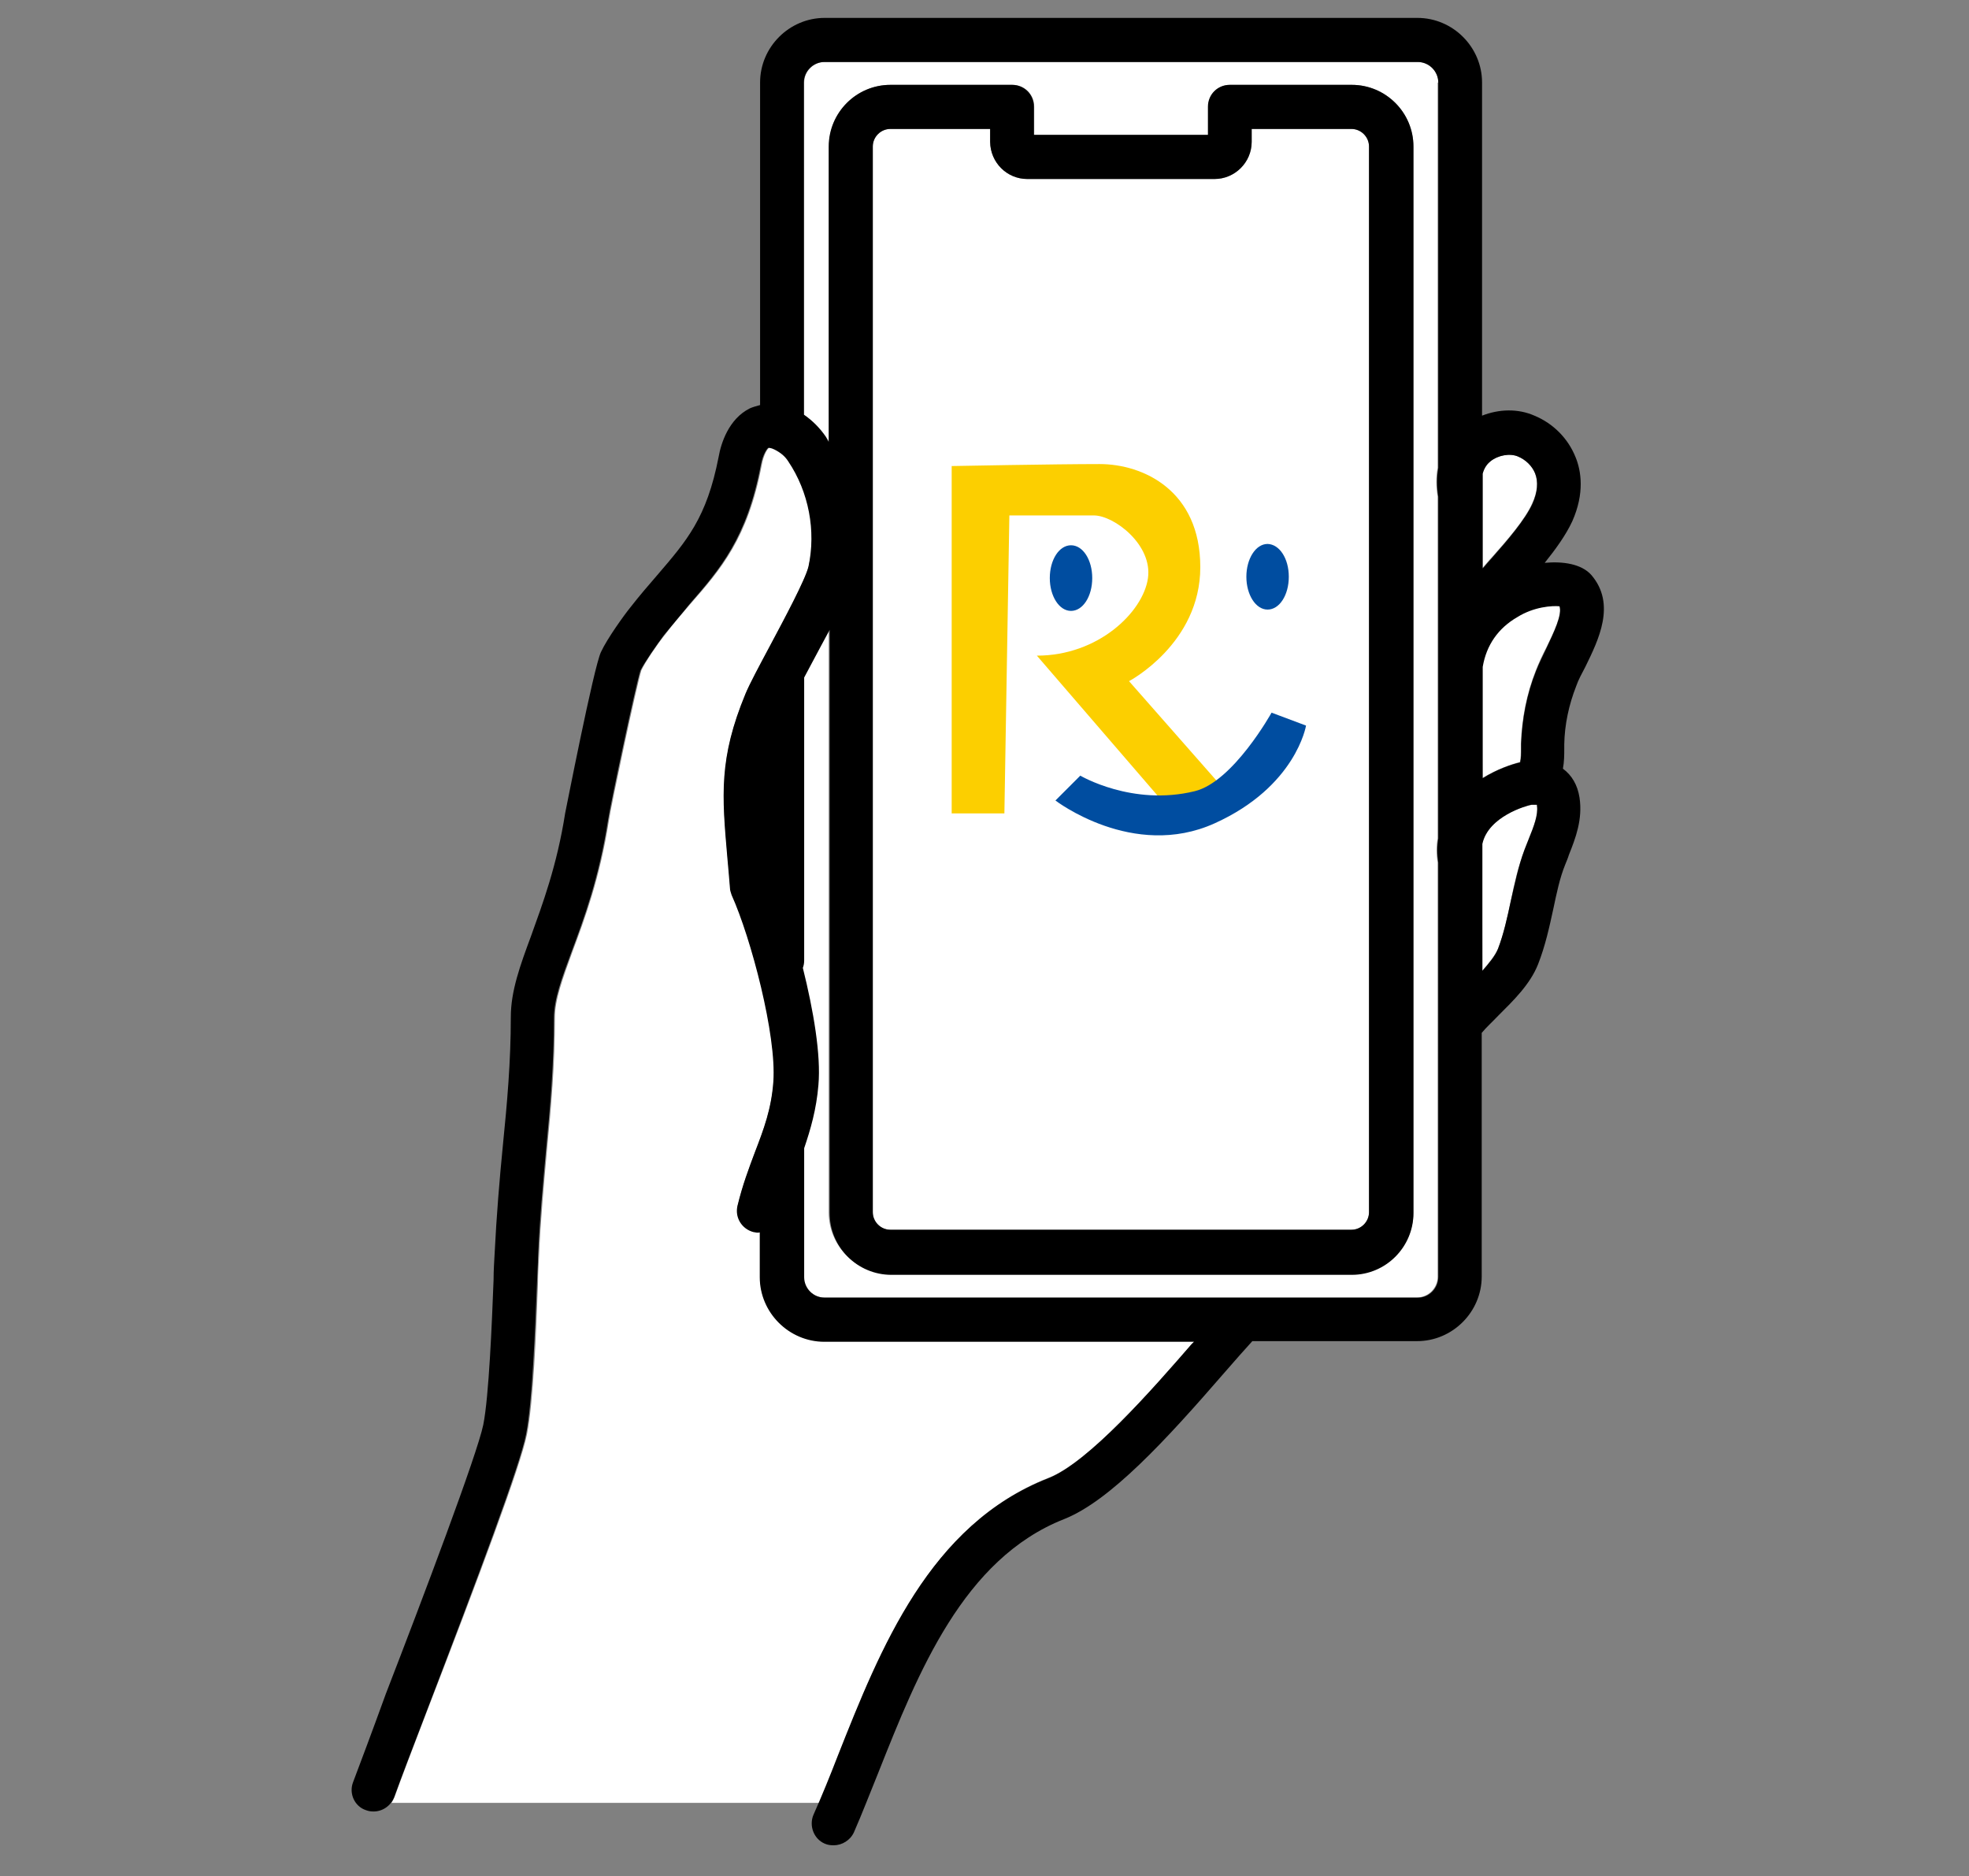
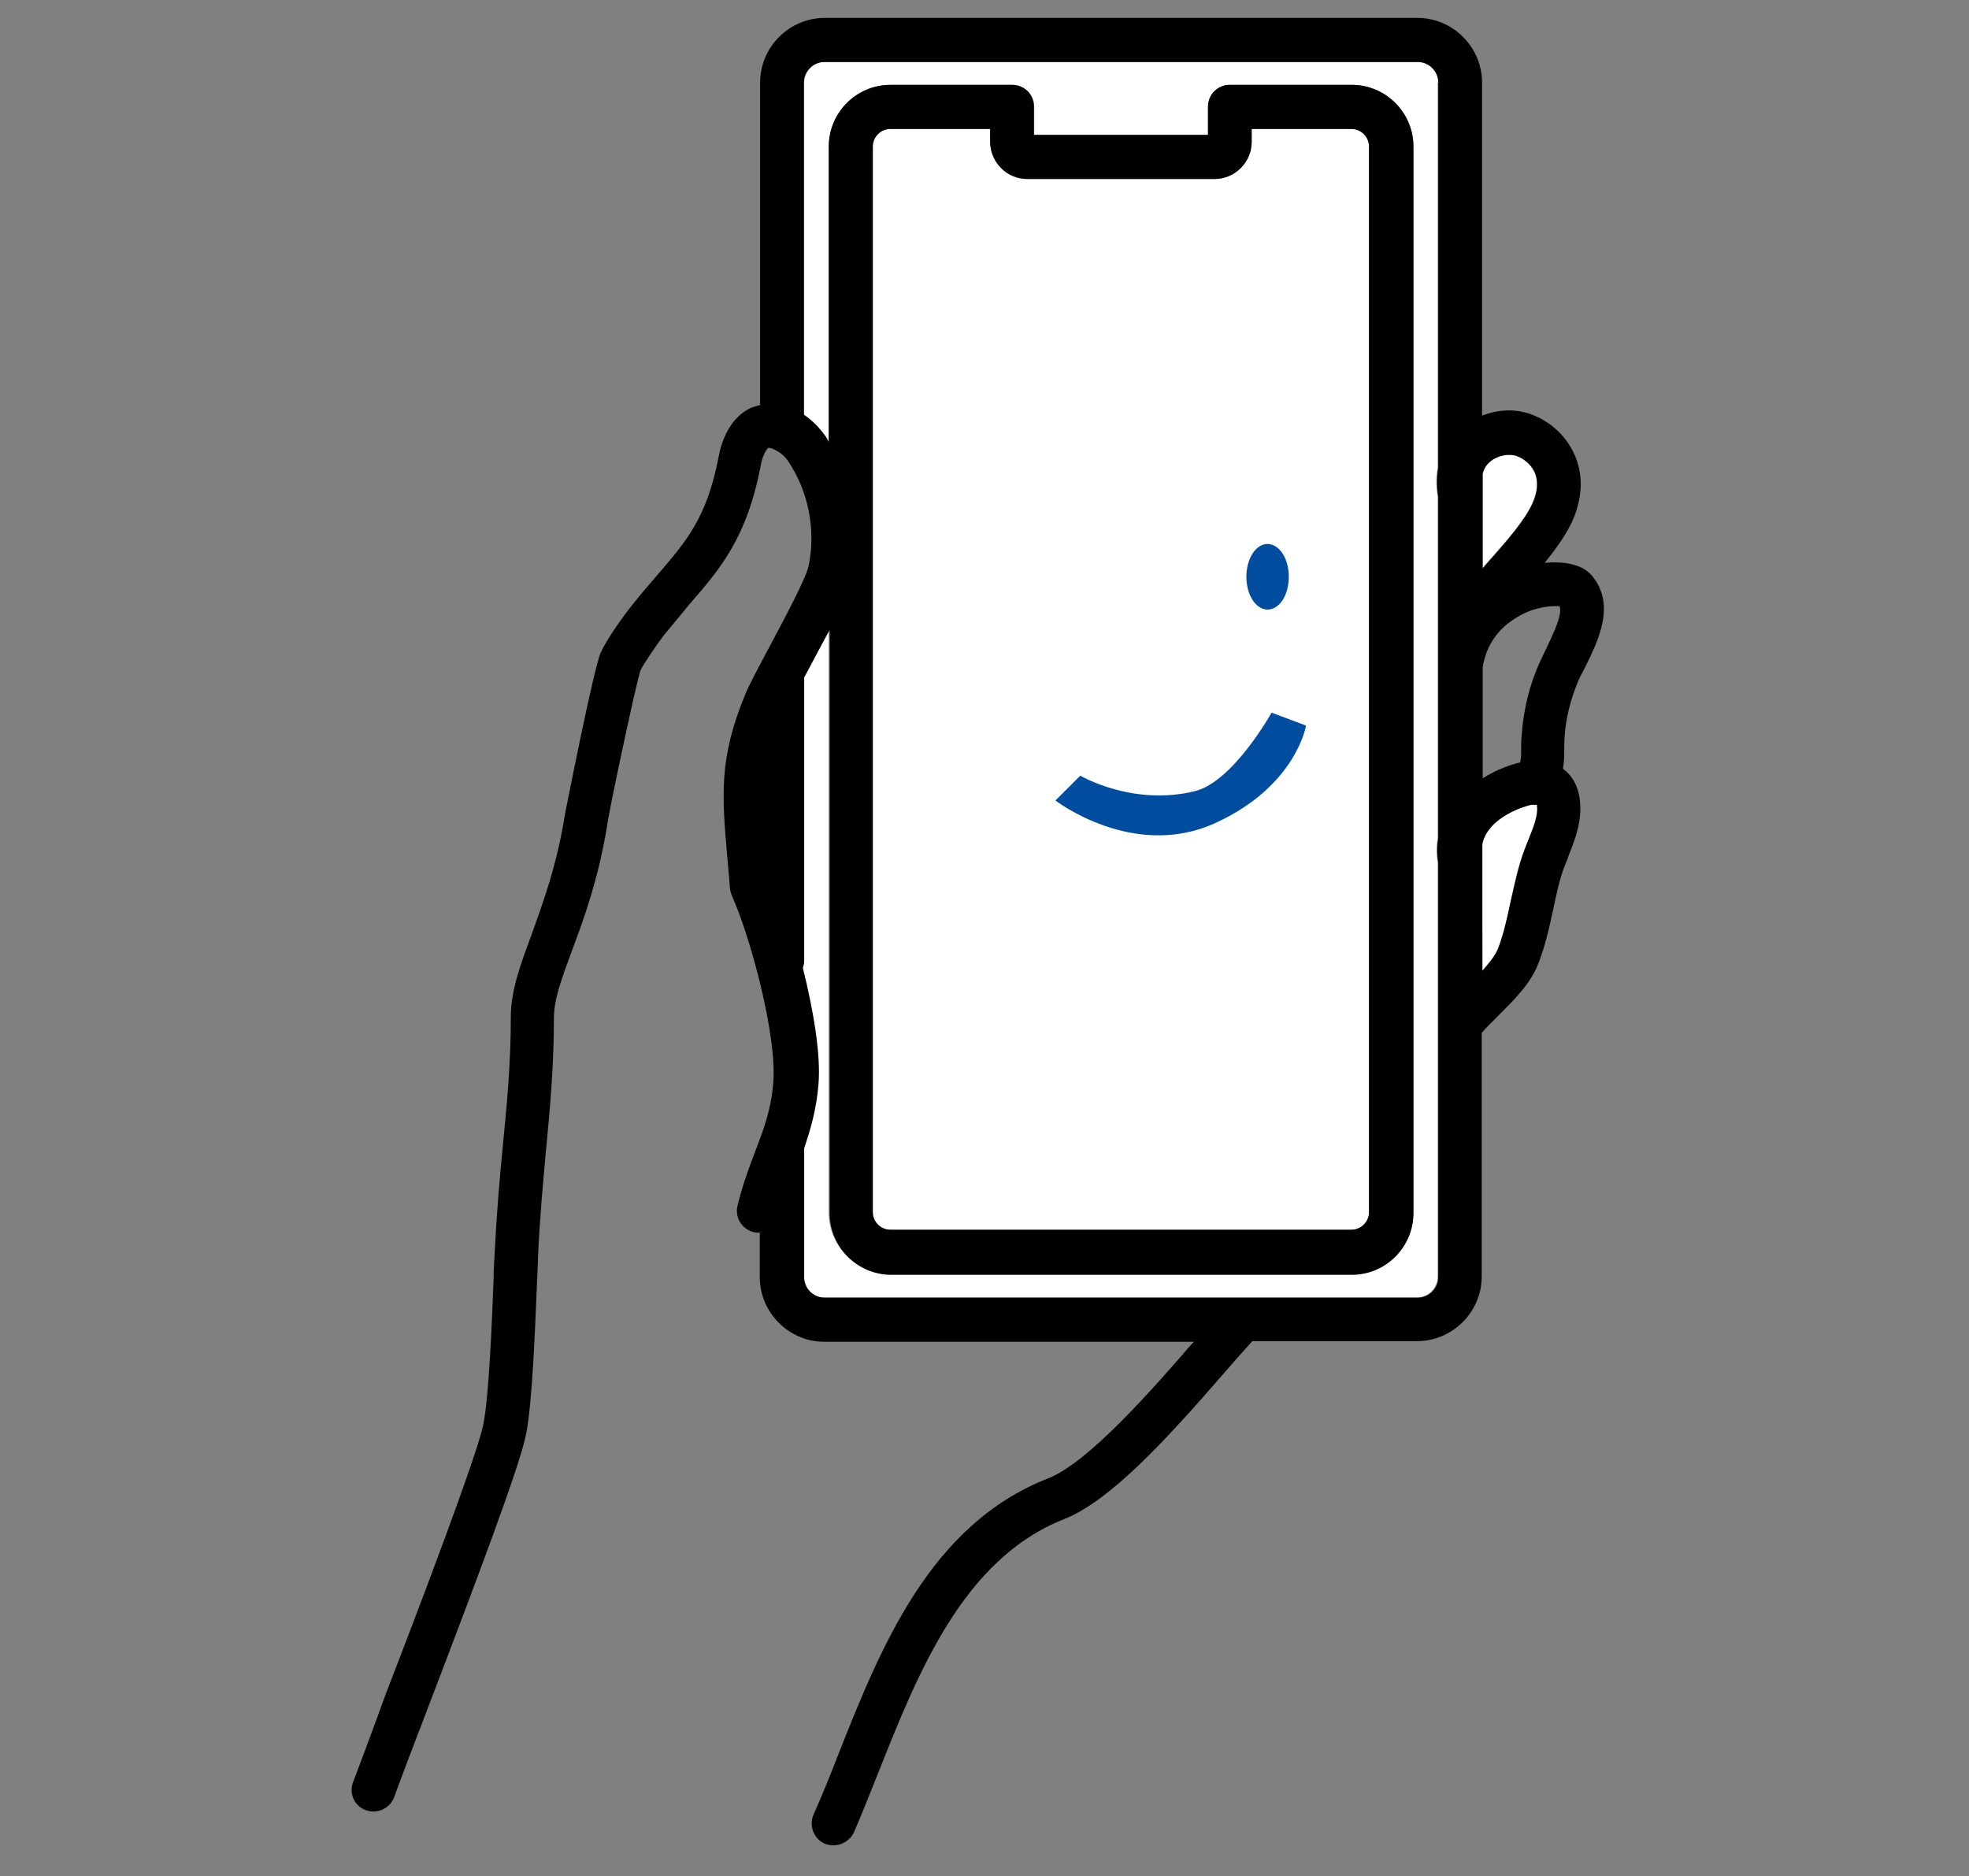
<svg xmlns="http://www.w3.org/2000/svg" version="1.1" id="_レイヤー_2" x="0px" y="0px" viewBox="0 0 594 566" style="enable-background:new 0 0 594 566;" xml:space="preserve">
  <rect x="0" y="0" width="594" height="566" fill="#808080" stroke="none" />
  <style type="text/css">
	.st0{fill:#FFFFFF;}
	.st1{fill:#FCCF00;}
	.st2{fill:#004DA0;}
</style>
  <g id="_レイヤー_1-2">
    <g>
      <path class="st0" d="M268.6,38.9c-2.9,0-5.3,2.4-5.3,5.3v321.5c0,2.9,2.4,5.3,5.3,5.3h139.1c2.9,0,5.3-2.4,5.3-5.3V44.2    c0-2.9-2.4-5.3-5.3-5.3h-30.1v3.9c0,6.1-5,11.2-11.2,11.2h-56.5c-6.1,0-11.2-5-11.2-11.2v-3.9L268.6,38.9L268.6,38.9z" />
-       <path class="st0" d="M233.9,135.5c-1-0.5-1.7-0.5-1.8-0.5c-0.5,0.3-1.7,2-2.3,5.3c-4.2,22-12.2,31.3-21.6,42    c-2.4,2.8-5,5.7-7.6,9.2c-2.2,2.7-6,8.3-7.1,10.7c-1.4,4.3-9.2,41.1-9.8,45.3c-2.7,17.3-7.3,29.7-11,39.6    c-2.9,8-5.3,14.4-5.3,19.9c0,14.1-1.1,26.7-2.4,40.1c-0.9,10.1-1.9,20.5-2.4,32.2c-0.1,2-0.3,4.6-0.3,7.6    c-0.5,14.4-1.4,36.2-3.3,45.7c-1.8,9.3-14.6,43.3-30.1,83.4c-4.3,11.2-8,20.9-9.9,26.2c-0.3,0.6-0.5,1.1-0.9,1.7h129.1    c1.9-4.6,3.8-9.3,5.7-14.3c13-32.7,27.8-69.8,63.5-83.8c12.1-4.7,31.6-27.1,43.2-40.4c0.3-0.3,0.5-0.5,0.8-0.8H248.8    c-10.7,0-19.5-8.8-19.5-19.5v-13.5c-0.6,0-1.3,0-1.9-0.1c-3.6-0.9-5.7-4.5-4.8-8c1.5-6.1,3.4-11.2,5.2-16c2.7-7.1,5-13.1,5.6-21.4    c1.1-13.8-6.7-43.2-12.6-56.3c-0.3-0.6-0.5-1.4-0.5-2.2c-0.3-3.3-0.5-6.5-0.8-9.3c-1.7-18.5-2.5-29.7,5.5-49.2    c1.3-3.1,4.1-8.3,7.3-14.3c4.3-8,10.8-20.1,11.7-24.1c2.4-10.7,0.1-22.5-6.1-31.7C237.1,137.6,235.5,136.4,233.9,135.5    L233.9,135.5z" />
      <path class="st0" d="M433.9,24.9c0-3.4-2.8-6.2-6.2-6.2H248.8c-3.4,0-6.2,2.8-6.2,6.2v100.3c2.5,1.7,4.8,3.9,6.5,6.5    c0.4,0.5,0.8,1.1,1,1.7V44.2c0-10.3,8.4-18.6,18.6-18.6h36.7c3.7,0,6.6,2.9,6.6,6.6v8.5h52.5v-8.5c0-3.7,2.9-6.6,6.6-6.6h36.7    c10.3,0,18.6,8.4,18.6,18.6v321.5c0,10.3-8.4,18.6-18.6,18.6H268.6c-10.3,0-18.6-8.4-18.6-18.6V189.9c-1.8,3.4-3.7,7.1-6,11.2    c-0.5,1-1.1,2.2-1.7,3.2v85.3c0,0.8-0.1,1.5-0.4,2.3c3.2,12.7,5.3,26.2,4.7,35.3c-0.6,7.5-2.3,13.5-4.3,19.1c0,0.1,0,0.3,0,0.4    v38.5c0,3.4,2.8,6.2,6.2,6.2h179c3.4,0,6.2-2.8,6.2-6.2V260.2c-0.4-2.5-0.4-5,0-7.3V149.8c-0.5-3.1-0.5-6,0-8.7V24.9L433.9,24.9z" />
-       <path class="st0" d="M447.2,234.7c4.5-2.7,8.9-4.2,11.3-4.8c0.3-1.1,0.3-2.7,0.3-4.2v-1.4c0.3-7.5,1.7-14.9,4.5-22    c0.9-2.3,2-4.7,3.2-7c2.2-4.5,4.8-9.8,3.9-12.5c-2.2-0.3-7.6,0.1-13,3.2c-5.7,3.3-9.2,8.3-10.4,15L447.2,234.7L447.2,234.7z" />
      <path class="st0" d="M447.2,292.8c2-2.3,3.8-4.5,4.7-6.6c1.8-4.5,2.8-9.4,3.9-14.6c1-5,2.2-10.2,4.1-15.3c0.4-1.1,0.9-2.2,1.3-3.3    c1.5-3.7,2.9-7.3,2.4-10.1v-0.3l0,0c-0.4,0-0.9,0-1.7,0c-1.4,0.4-12.9,3.6-14.8,11.8L447.2,292.8L447.2,292.8z" />
      <path class="st0" d="M463.1,142.8c-0.9-2.3-2.8-4.1-5.2-5.1c-2.4-1-5.9-0.4-8.3,1.5c-1.1,1-1.9,2.2-2.4,3.6v6.6l0,0v22    c0.9-1,1.8-2.2,2.8-3.2c4.7-5.3,10.1-11.5,12.2-16.3C463.8,148.5,464.1,145.3,463.1,142.8L463.1,142.8z" />
      <path d="M466,169.8c3.3-4.1,6.4-8.4,8.3-12.5c3.8-8.5,2.7-15.3,1-19.4c-2.2-5.5-6.6-10.1-12.4-12.5c-5-2.2-10.7-2-15.8,0V24.9    c0-10.7-8.8-19.5-19.5-19.5H248.8c-10.7,0-19.5,8.8-19.5,19.5v97.3c-1.1,0.3-2.2,0.6-3.1,1c-6.4,3.2-8.7,10.6-9.4,14.6    c-3.6,18.5-9.6,25.3-18.6,35.8c-2.5,2.9-5.2,6-8,9.6c-1.8,2.2-7,9.4-8.9,13.5c-2.2,4.6-10.7,48.3-10.8,48.6    c-2.5,16-6.9,27.6-10.3,37.1c-3.3,8.9-6.1,16.6-6.1,24.4c0,13.5-1.1,25.9-2.4,38.8c-1,10.2-1.9,20.8-2.5,32.9    c-0.1,2-0.3,4.7-0.3,7.6c-0.5,13.1-1.4,35.1-3.1,43.7c-1.8,8.9-18.3,52.5-29.4,81.2c-4.2,11.6-7.9,21.4-9.9,26.7    c-1.3,3.4,0.5,7.3,3.9,8.4c0.8,0.3,1.5,0.4,2.3,0.4c2.7,0,5.2-1.7,6.2-4.3c1.9-5.3,5.6-15,9.9-26.2c15.3-40,28.1-74,29.9-83.3    c1.9-9.6,2.7-31.3,3.3-45.7c0.1-3.1,0.3-5.6,0.3-7.6c0.5-11.7,1.5-22.2,2.4-32.2c1.3-13.4,2.4-26,2.4-40.1    c0-5.5,2.3-11.8,5.3-19.9c3.7-9.9,8.3-22.3,11-39.6c0.6-4.2,8.4-41.1,9.8-45.3c1.1-2.3,5-7.9,7.1-10.7c2.7-3.3,5.2-6.2,7.6-9.2    c9.3-10.7,17.4-20,21.6-42c0.6-3.3,1.9-5.1,2.3-5.3c0.1,0,0.8,0,1.8,0.5c1.8,0.9,3.2,2,4.2,3.6c6.2,9.2,8.4,21,6.1,31.7    c-0.9,3.9-7.4,16-11.7,24.1c-3.2,6-6,11.2-7.3,14.3c-8.1,19.5-7.1,30.7-5.5,49.2c0.3,2.9,0.5,6,0.8,9.3c0,0.8,0.3,1.5,0.5,2.2    c5.9,13.1,13.6,42.4,12.6,56.3c-0.6,8.3-2.9,14.4-5.6,21.4c-1.8,4.8-3.7,9.8-5.2,16c-0.9,3.6,1.3,7.1,4.8,8    c0.6,0.1,1.3,0.3,1.9,0.1v13.5c0,10.7,8.8,19.5,19.5,19.5h111.5c-0.3,0.3-0.5,0.5-0.8,0.8c-11.6,13.4-31.1,35.7-43.2,40.4    c-35.8,14-50.6,51.2-63.5,83.8c-2.4,6.2-4.8,12.1-7.3,17.7c-1.4,3.3,0.1,7.3,3.4,8.7c0.9,0.4,1.8,0.5,2.7,0.5c2.5,0,5-1.5,6.1-3.9    c2.5-5.7,4.8-11.7,7.4-18.1c12-30.2,25.6-64.4,56-76.4c13.9-5.5,30.8-23.9,48.3-44.1c3.3-3.8,6.4-7.3,8.5-9.6h49.7    c10.7,0,19.5-8.8,19.5-19.5v-73.5c1.4-1.7,3.2-3.3,5-5.2c4.5-4.5,9.6-9.4,12-15.5c2.2-5.6,3.4-11.2,4.6-16.7    c1-4.7,1.9-9.2,3.6-13.4c0.4-1,0.8-1.9,1.1-2.9c2-5,4.2-10.7,3.2-17.3c-0.6-3.8-2.3-6.7-5-8.7c0.4-2.2,0.4-4.2,0.4-6v-1.3    c0.1-6,1.4-12,3.6-17.6c0.6-1.8,1.7-3.8,2.8-5.9c3.9-8,9.3-18.8,1.8-27.6C477.1,170.1,471.5,169.3,466,169.8L466,169.8z     M470.5,182.9c0.9,2.5-1.8,8-3.9,12.5c-1.1,2.3-2.3,4.7-3.2,7c-2.8,7-4.2,14.4-4.5,22v1.4c0,1.5,0,3.1-0.3,4.2    c-2.5,0.6-6.9,2-11.3,4.8v-33.6c1.1-6.6,4.7-11.7,10.4-15C462.8,183,468.3,182.7,470.5,182.9L470.5,182.9z M449.6,139.2    c2.3-1.9,5.9-2.5,8.3-1.5c2.4,1,4.3,2.9,5.2,5.1c1,2.5,0.8,5.6-0.8,9.2c-2.2,4.8-7.5,11-12.2,16.3c-1,1.1-1.9,2.2-2.8,3.2v-22l0,0    v-6.6C447.7,141.4,448.4,140.1,449.6,139.2L449.6,139.2z M427.7,391.5H248.8c-3.4,0-6.2-2.8-6.2-6.2v-38.5c0-0.1,0-0.3,0-0.4    c1.9-5.6,3.7-11.7,4.3-19.1c0.8-9-1.5-22.5-4.7-35.3c0.3-0.8,0.4-1.5,0.4-2.3v-85.3c0.5-1,1.1-2,1.7-3.2c2.2-4.1,4.2-7.9,6-11.2    v176c0,10.3,8.4,18.6,18.6,18.6h138.9c10.3,0,18.6-8.4,18.6-18.6V44.2c0-10.3-8.4-18.6-18.6-18.6H371c-3.7,0-6.6,2.9-6.6,6.6v8.5    h-52.5v-8.5c0-3.7-2.9-6.6-6.6-6.6h-36.7c-10.3,0-18.6,8.4-18.6,18.6v89.1c-0.4-0.5-0.6-1.1-1-1.7c-1.8-2.5-3.9-4.7-6.5-6.5V24.9    c0-3.4,2.8-6.2,6.2-6.2h179c3.4,0,6.2,2.8,6.2,6.2v116.3c-0.5,2.8-0.5,5.7,0,8.7v103.1c-0.4,2.3-0.4,4.7,0,7.3v124.9    C433.9,388.7,431.1,391.5,427.7,391.5L427.7,391.5z M309.9,54h56.5c6.1,0,11.2-5,11.2-11.2v-3.9h30.1c2.9,0,5.3,2.4,5.3,5.3v321.5    c0,2.9-2.4,5.3-5.3,5.3H268.6c-2.9,0-5.3-2.4-5.3-5.3V44.2c0-2.9,2.4-5.3,5.3-5.3h30.1v3.9C298.8,49.1,303.8,54,309.9,54L309.9,54    z M461.2,253.1c-0.4,1.1-0.9,2.2-1.3,3.3c-1.9,5.1-2.9,10.2-4.1,15.3c-1.1,5.2-2.2,10.1-3.9,14.6c-0.9,2.2-2.7,4.3-4.7,6.6v-38.3    c1.8-8.3,13.2-11.5,14.8-11.8c0.8,0,1.3,0,1.7,0l0,0v0.3C464.1,245.8,462.7,249.4,461.2,253.1L461.2,253.1z" />
    </g>
    <g>
-       <path class="st1" d="M287.1,140.6v104.8H303l1.5-89.9H330c6.1,0,17.8,8.9,16.3,19c-1.5,10.2-15,23.3-33.5,23.3l40,46.4l14.8-8    l-27-30.7c0,0,21.5-11.3,21.5-34.4S344.9,140,331.7,140S287.1,140.6,287.1,140.6L287.1,140.6z" />
      <g>
-         <path class="st2" d="M329.5,174.4c0,5.5-2.8,9.9-6.4,9.9s-6.4-4.5-6.4-9.9c0-5.5,2.8-9.9,6.4-9.9S329.5,168.9,329.5,174.4z" />
        <path class="st2" d="M388.8,174c0,5.5-2.8,9.9-6.4,9.9s-6.4-4.5-6.4-9.9s2.8-9.9,6.4-9.9C386,164.2,388.8,168.5,388.8,174z" />
        <path class="st2" d="M325.9,234l-7.5,7.5c0,0,23.4,18,48,6.9c24.6-11.1,27.6-29.5,27.6-29.5l-10.4-3.9c0,0-11.6,20.9-23.2,23.7     C341.6,243.3,325.9,234,325.9,234L325.9,234z" />
      </g>
    </g>
  </g>
</svg>